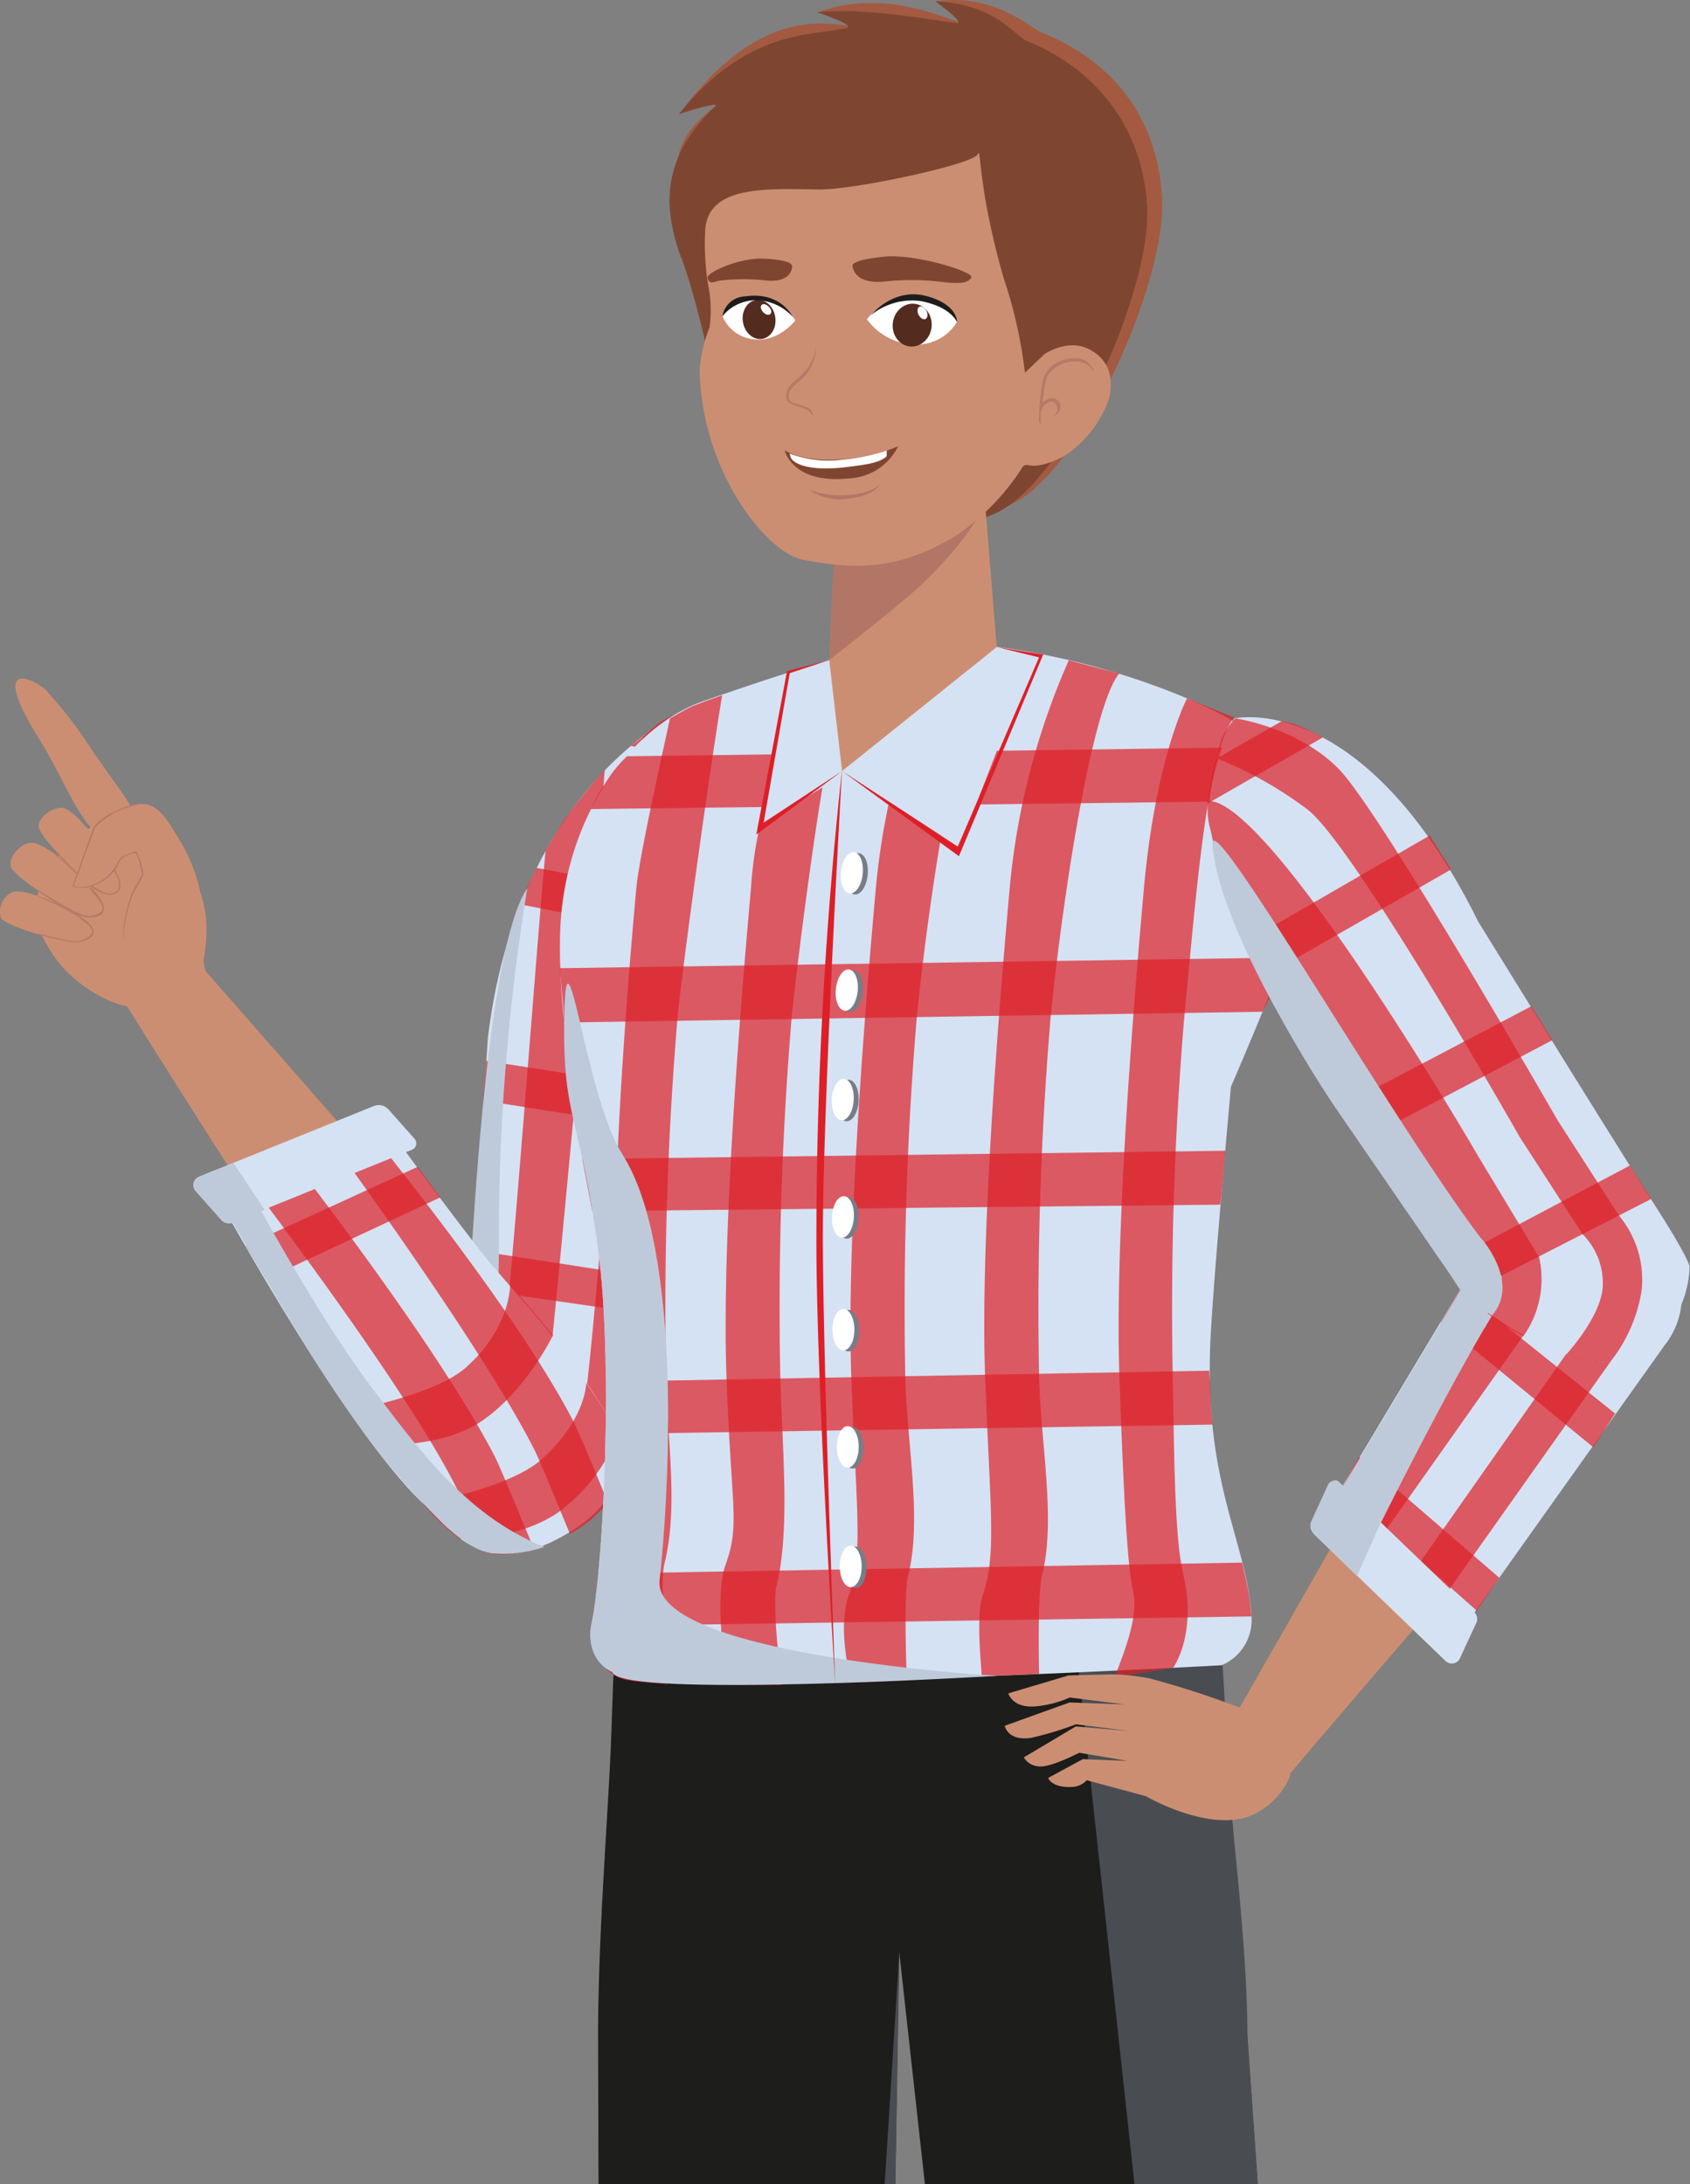
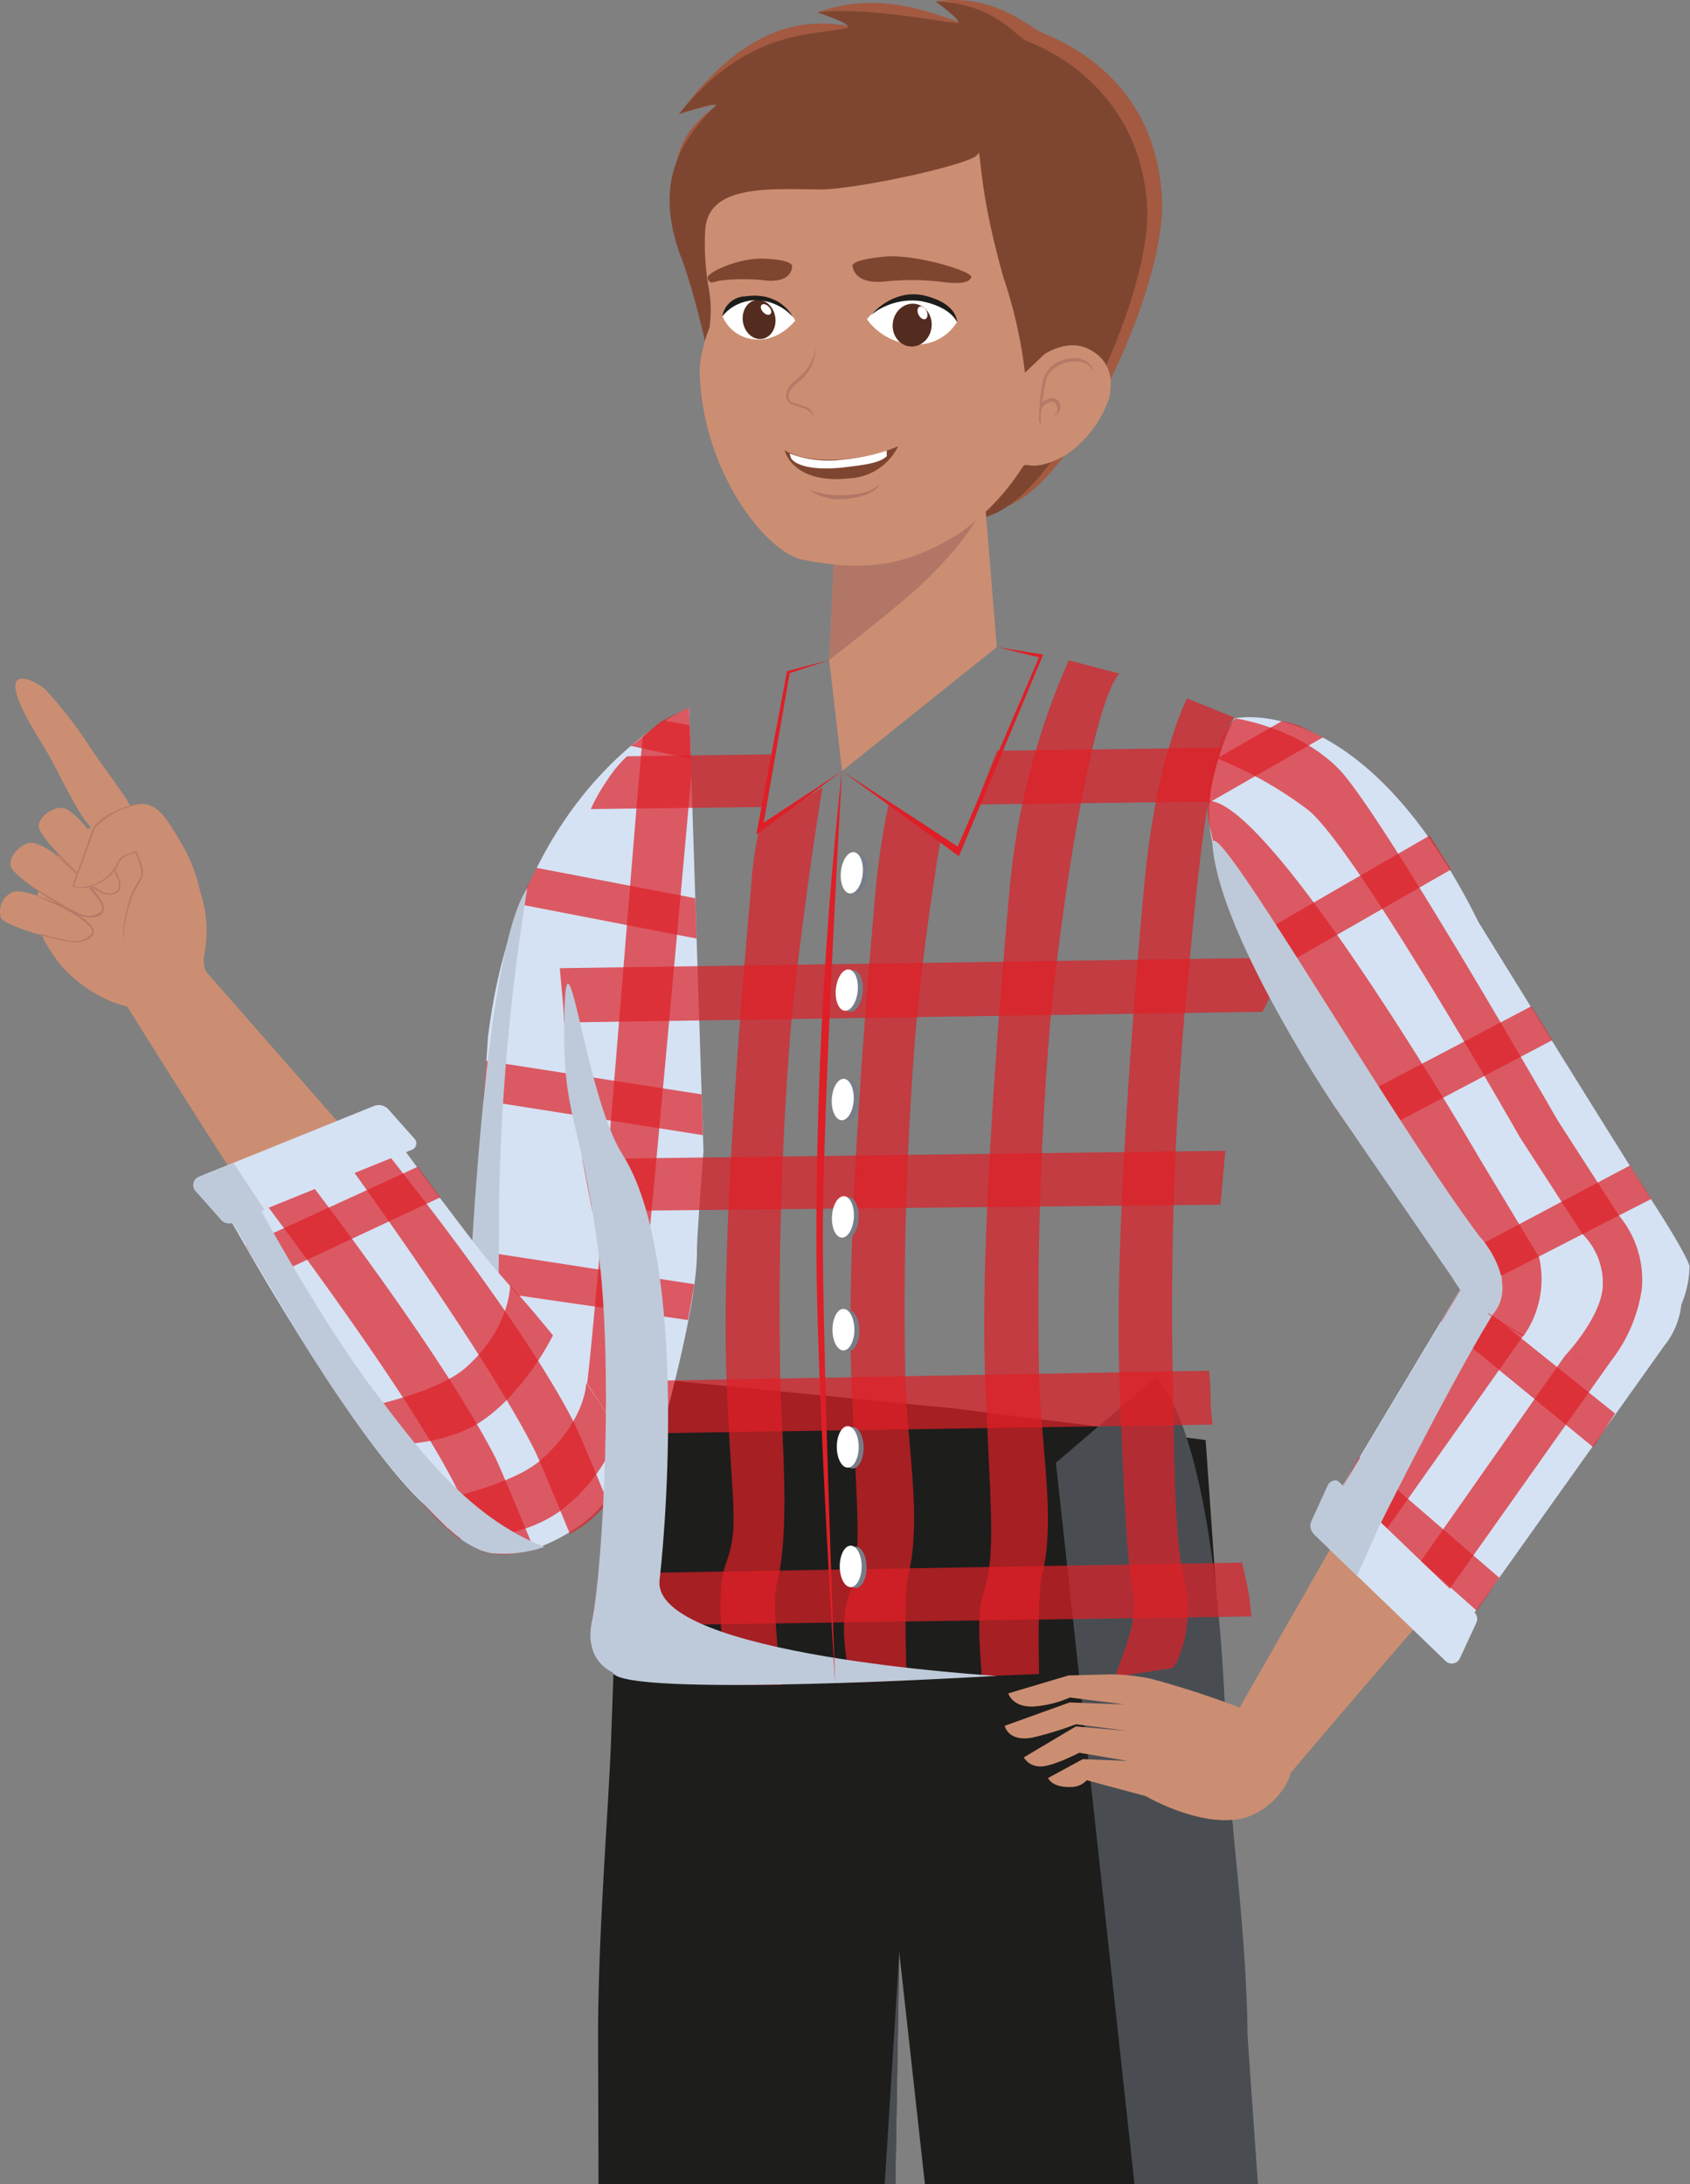
<svg xmlns="http://www.w3.org/2000/svg" id="Capa_1" data-name="Capa 1" viewBox="0 0 188.17 243.19">
  <rect x="0" y="0" width="188.17" height="243.19" fill="#808080" stroke="none" />
  <defs>
    <style>.cls-1{fill:#1d1d1b;}.cls-2{fill:#494d52;}.cls-3{fill:#d5e2f3;}.cls-4{opacity:0.7;}.cls-5{fill:#de1f27;}.cls-6{fill:#becad9;}.cls-7{fill:#cc8e72;}.cls-13,.cls-8{fill:#b17666;}.cls-8{isolation:isolate;opacity:0.81;}.cls-9{fill:#777d88;}.cls-10{fill:#fff;}.cls-11{fill:#a35a41;}.cls-12{fill:#7e4631;}.cls-14{fill:#532b1f;}</style>
  </defs>
  <g id="Capa_1-2" data-name="Capa 1-2">
    <path class="cls-1" d="M71.12,153.38l35,3.44,28.12,3.53,17.7,253.4-30,.81L100.12,217.33,96.77,414.56H67.12l-.53-188.75c.08-11.93,1.23-25.19,1.47-32.6,1.17-36,3.06-39.84,3.06-39.84Z" />
    <polygon class="cls-2" points="87.66 414.72 96.77 414.55 100.14 217.32 87.66 414.72" />
    <path class="cls-2" d="M128.69,153.38l-11.12,9.5L144.92,414l7.05-.21L138.91,226.83c-.08-11.93-2.11-25.26-2.35-32.67-1.17-36-7.88-40.79-7.88-40.79Z" />
    <path class="cls-3" d="M51.89,153.51l-1.63,5.43a13,13,0,0,0,9,7.16c7,1.73,13-1.73,14.16-5.73,2.18-7.92,4.24-16.69,4.18-21.15,0-1.66.73-11,.73-11l-1.6-49.41s-18.91,7.77-22.41,36.77l-2.47,37.88Z" />
    <g class="cls-4">
-       <path class="cls-5" d="M67.29,85.78a64.58,64.58,0,0,0-4.54,5.63c-.85,1.33-2,3.33-2,3.33-.74,7-4.14,53.84-5.2,59.78-.44,2.49-1.18,5.5-2.08,8.74a20.86,20.86,0,0,0,2.41,1.64,10.48,10.48,0,0,0,2.48,1c1-3.47,1.81-6.79,2.34-9.66.63-3.45,6.44-67.45,6.63-70.45Z" />
      <path class="cls-5" d="M77,86l-.28-7.2s-2.43,1.13-3.16,1.59c-.52.36-2,1.67-2,1.67-.73,7-5.36,67.76-6.42,73.7-.56,3-1.46,6.78-2.56,10.78a20.71,20.71,0,0,0,3.59-.36c2.1-.52,2.33-1.23,2.33-1.23a73.18,73.18,0,0,0,1.79-7.48C70.88,154.07,76.77,89,77,86Z" />
    </g>
    <g class="cls-4">
      <path class="cls-5" d="M59.72,166.22c-4.82-1-6.82-3.57-6.82-3.57l15.43,2.79a13.9,13.9,0,0,1-8.61.79Z" />
      <polygon class="cls-5" points="52.52 139.18 77.31 143 76.61 146.99 52.28 143.47 52.52 139.18" />
      <polygon class="cls-5" points="54.15 118.13 78.12 121.86 78.26 126.4 53.81 122.55 54.15 118.13" />
      <polygon class="cls-5" points="59.75 96.64 77.41 100.02 77.56 104.51 57.78 100.68 59.75 96.64" />
      <path class="cls-5" d="M72,81.69c.41-.36,2-1.46,2-1.46l2.78.54.1,3.72-6.65-1.44S71.12,82.42,72,81.69Z" />
    </g>
    <path class="cls-6" d="M51.85,153.47l-1.63,5.43a8.18,8.18,0,0,0,1.1,1.9,11.69,11.69,0,0,0,1.58,1.86c2.66-9.43,2.66-18.73,2.66-28.16a244,244,0,0,1,3.15-35.6c-5.47,7.95-6.86,54.56-6.86,54.56Z" />
    <path class="cls-7" d="M22.32,108.37c2.8-10.37-3.71-15.05-7.87-16.56s-7.78,2.61-9.67,6.27,0,6.76,1.73,9.06,6.19,5.45,9.58,5,5.84-2.27,6.24-3.77Z" />
    <path class="cls-7" d="M11,92.8c-1.45-.59-3.08-4-5-7.67-1-1.92-2.29-3.78-3.22-5.6C0,74.08,3.33,75.41,5,76.73A46.2,46.2,0,0,1,10,83.17c2.19,3.23,4.31,5.91,4.49,6.62.44,1.85-2,3.63-3.56,3Z" />
    <path class="cls-7" d="M7.12,90c1.43.34,4.33,4.27,5.78,7.11s-.93,2.84-2.29,2c-1.11-.68-6.35-6-6.31-7.13s1.82-2.24,2.82-2Z" />
    <path class="cls-8" d="M5.37,93.81s2.79,3,4.29,4.3C10.7,99,12.17,100,13,99.2s-.63-2.68-.76-2.94-1.94-3.38-1.94-3.38,1.83,2.8,2.12,3.33,1.6,2.33.67,3.13-2.58-.09-4.35-1.76A34.57,34.57,0,0,1,5.37,93.8Z" />
    <path class="cls-7" d="M10.79,99.51c2.13,2.7-.63,2.8-1.87,2.44s-7.49-4.36-7.73-5.5,1.26-2.61,2.26-2.61C4.92,93.82,8.66,96.81,10.79,99.51Z" />
    <path class="cls-8" d="M10.58,99.69a23,23,0,0,0-2.12-2.4c-1.43-1.38-3-2.58-2.33-2.13a24,24,0,0,1,4.66,4.4c2.13,2.7-.62,2.8-1.87,2.44a30.43,30.43,0,0,1-5.37-3.29c-1.27-.93,3.5,2.3,5.3,3a2.2,2.2,0,0,0,2.46-.24c.28-.4-.08-1-.72-1.83Z" />
    <path class="cls-7" d="M22.86,108.12C21.85,107,15,94.8,15,94.8s-1.83.77-1.86,1.26-.46,1.15-2.21,2.25A2.82,2.82,0,0,1,8,98.69l2.37-6.61a9.18,9.18,0,0,1,4.32-2.43c2.65-.61,3.57,1,5.44,4.13a18.57,18.57,0,0,1,2.53,10.92c-.17,2.77.26,3.42.26,3.42Z" />
    <path class="cls-8" d="M16,89.51a10.44,10.44,0,0,0-3,.87,11.4,11.4,0,0,0-2.4,1.74L8.24,98.61s.46.46,2.09-.1A4.86,4.86,0,0,0,13.12,96a1.38,1.38,0,0,1,.79-.78,6.46,6.46,0,0,1,1.28-.44s.91,1.88.72,2.69c-.11.49-.89,1.61-1.22,2.42a16.47,16.47,0,0,0-.75,2.92,7.26,7.26,0,0,0-.12,2.18,6.2,6.2,0,0,1,0-2.19,17.75,17.75,0,0,1,.76-3.12c.34-.91,1.05-1.81,1.19-2.31A7.8,7.8,0,0,0,15.12,95a2.18,2.18,0,0,0-1,.28,1.61,1.61,0,0,0-1,1.12,4.92,4.92,0,0,1-2.68,2.19,3.1,3.1,0,0,1-2.39.1l2.37-6.61a6.12,6.12,0,0,1,2.43-1.74,6.94,6.94,0,0,1,3.06-.81Z" />
    <path class="cls-7" d="M1.41,99.32c1.27-.39,5.35,1.21,7.9,3s.2,2.61-1,2.63-7.68-1.79-8.2-2.73a2.4,2.4,0,0,1,1.27-2.88Z" />
    <path class="cls-8" d="M9,102.31a19.64,19.64,0,0,0-2.47-1.44c-.34-.17-2.93-1.31-2.5-1.17a21.3,21.3,0,0,1,5.28,2.61c2.55,1.79.18,2.63-1,2.63a21.84,21.84,0,0,1-4-.9c-.66-.2.53,0,1.15.19a16.71,16.71,0,0,0,2.23.49,2.53,2.53,0,0,0,2.5-.71c.27-.53-.24-1-1.24-1.69Z" />
    <path class="cls-7" d="M63.12,154c2.49,3,3.41,8.7.22,11.18h0c-3.41,2.65-11.67,4.16-14.05.73q-15-21.59-37.29-57.27l8.52-3.21L63.12,154Z" />
    <path class="cls-3" d="M47.11,167.41c-9.2-8.65-24.28-36.65-24.28-36.65l18.87-7.25S51.4,136.87,54.89,141s7.66,8.24,13.15,17.24c0,0,4.84,7.63-6.16,13.23-8.46,4.32-12-1.46-14.76-4.08Z" />
    <g class="cls-4">
      <path class="cls-5" d="M59.47,172.58a18.25,18.25,0,0,1-3.19.5,7.18,7.18,0,0,1-2.44-.3c-1.49-3.66-2.63-6.35-3.19-7.45-6.12-12-24.43-35.74-24.43-35.74l5.14-2s17,21.59,23.73,34.59c.39.74,2.06,4.71,4.39,10.37Z" />
      <path class="cls-5" d="M67.76,167.33l-1.87,1.81a16.11,16.11,0,0,1-2.43,1.67c-2-4.83-3.42-8.31-4-9.46C53.34,149.32,36,125.81,36,125.81l3.82-1.47s17.28,20.89,24,33.89c.35.67,1.86,4.1,3.86,9.1Z" />
    </g>
    <g class="cls-4">
      <polygon class="cls-5" points="29.63 142.42 49.02 133.33 46.5 129.93 27.38 138.7 29.63 142.42" />
      <path class="cls-5" d="M41.59,160.82s7.36.68,12.2-2.69,7.78-9.44,7.78-9.44l-2-2.41c-.66-.79-2.77-3.19-2.77-3.19s.08,4.72-4.92,9.18c-3.6,3.18-13,4.8-13,4.8Z" />
      <path class="cls-5" d="M47.06,167.43s1.49,1.63,2.27,2.36,1.87,1.58,1.87,1.58,6.4.2,11-3a19.35,19.35,0,0,0,6.65-8.78s-1-1.67-1.47-2.39C66.65,156,65.27,154,65.27,154s0,4.07-5,8.53c-3.56,3.18-13.15,4.9-13.15,4.9Z" />
    </g>
    <path class="cls-6" d="M49.81,170.13a89.61,89.61,0,0,1-7.55-8.28,139.93,139.93,0,0,1-9-13.27c-3.28-5.35-10.12-17.29-10.12-17.29l3.09-1.72s8.32,16,15.65,25.59c4.33,5.65,10,13.68,18.74,17.09a14.44,14.44,0,0,1-5.83.72c-2.23-.33-4.28-2.28-4.95-2.84Z" />
    <path class="cls-3" d="M22.12,131.05a1.18,1.18,0,0,0-.19.11,1,1,0,0,0-.2,1.4l2.92,3.29a1.1,1.1,0,0,0,1.21.27l20-8.09a.79.79,0,0,0,.23-.14.76.76,0,0,0,.08-1.07l-2.93-3.3a1.45,1.45,0,0,0-1.62-.36l-19.5,7.89Z" />
    <path class="cls-6" d="M26,129.51,22.38,131a1,1,0,0,0-.44.2,1,1,0,0,0-.17,1.4l2.92,3.29a1.26,1.26,0,0,0,1.56.13l3.21-1.3" />
-     <path class="cls-3" d="M106.52,71.53l-3.9-.33c-4.7.28-15.5,3.8-24.33,6.88-7.94,2.78-15.77,13-15.94,26.49-.13,10.81,2.27,19.71,4.27,34.71,1.64,12.19.61,34.75-.72,41.24-.91,4.46,2.3,5.66,2.3,5.66-.18,3,67.82-.75,67.82-.75a5.47,5.47,0,0,0,3.32-5.5c-.56-8.48-5.34-14.72-4.56-30.78.34-7.05,2.28-28.15,2.28-28.15s5.36-12.31,6.58-16.56c4-14-2.16-22-7.52-24.81A60,60,0,0,0,130,76.89a83.86,83.86,0,0,0-23.48-5.34Z" />
    <g class="cls-4">
      <path class="cls-5" d="M137.4,79.92c-3.06,3.68-4.26,20.25-5.57,33.68a391,391,0,0,0-1.25,39.77c.16,7.65.16,17.79,1.16,21.87,1.59,6.83-1.13,10.48-1.13,10.48s-6.44,1.05-6.44.95c.08-.64,2.77-6.13,2-9.45-.58-2.52-1-8.87-1.53-23.85s1.42-39.91,2.73-54.47,4.8-21.13,4.8-21.13l5.32,2.15Z" />
      <path class="cls-5" d="M124.62,75c-3.06,3.63-6.36,25.2-7.67,38.63a388.13,388.13,0,0,0-1.25,39.77c.21,7.65,1.87,15.82.33,22-.56,2.23-.33,11-.33,11l-6.41.26c.12,0-.72-6.54.12-9,1.57-4.59.85-9.29.28-24.27s1.43-39.92,2.73-54.47A80.79,80.79,0,0,1,119,73.53L124.62,75Z" />
      <path class="cls-5" d="M99,89.28l5.8,3.79c-1.18,6.92-2.16,14.54-2.75,20.54a388.13,388.13,0,0,0-1.25,39.77c.21,7.65,1.87,15.82.33,22-.56,2.27-.16,11.74-.16,11.74s-6.32.28-6.23.24-1.61-5.88-.23-9.72c1.64-4.56.83-9.29.28-24.27s1.42-39.92,2.73-54.47A80.26,80.26,0,0,1,99,89.27Z" />
      <path class="cls-5" d="M84.58,91.89l7-4.2c-1.18,6.91-2.87,19.91-3.46,25.91a390.71,390.71,0,0,0-1.24,39.76c.2,7.65,1.13,17-.41,23.18-.57,2.27.57,11.08.57,11.08H81s-1.61-9.5-.23-13.34c1.64-4.57.67-5.94.12-20.92s1.42-39.92,2.73-54.47a43.4,43.4,0,0,1,1-7Z" />
-       <path class="cls-5" d="M74.61,80s1.8-1.06,2.4-1.32c.85-.38,3.4-1.26,3.4-1.26-1.18,6.92-4.46,30.24-5,36.24a388.13,388.13,0,0,0-1.25,39.77c.21,7.65,1.35,14.56-.19,20.74-.56,2.27.35,13.35.35,13.35s-3.23-.2-4.23-.39a4.29,4.29,0,0,1-2.63-1.34S67,174.88,68.35,171c1.64-4.56.56-11.15.18-21.45-.56-15,1-36.1,2.32-50.65.31-3.49,3.14-16.06,3.77-19Z" />
    </g>
    <g class="cls-4">
      <path class="cls-5" d="M138.3,174s.43,1.82.67,3.07.36,2.92.36,2.92L65.8,181.07l.41-2.48a31.41,31.41,0,0,0,.39-3.36L138.31,174Z" />
      <path class="cls-5" d="M134.62,152.63s.17,1.59.17,3.08a25.9,25.9,0,0,0,.22,2.92l-67.56,1.05v-5.83l67.15-1.22Z" />
      <path class="cls-5" d="M140.56,112.66a17.86,17.86,0,0,0,1.25-2.7c.42-1.2,1.1-3.33,1.1-3.33l-80.58,1.18s.07.73.26,2.91c.21,2,.21,3.14.21,3.14l77.77-1.2Z" />
      <path class="cls-5" d="M135.87,134.15s.21-1.92.31-3.18.26-2.83.26-2.83l-71.61.92.47,2.46c.37,2,.65,3.34.65,3.34l69.91-.72Z" />
      <path class="cls-5" d="M111,83.58l-2.32,6,35.18-.43a11.26,11.26,0,0,0-1.32-3.09c-.67-1.09-2-2.87-2-2.87L111,83.6Z" />
      <path class="cls-5" d="M85.1,89.89,85.93,84l-16.11.21a13.68,13.68,0,0,0-2.18,2.62,20.62,20.62,0,0,0-1.86,3.26l19.34-.23Z" />
    </g>
    <path class="cls-6" d="M69.3,128.53c-4.23-6.6-6.31-28.11-6.48-14.67-.14,10.8,1.8,10.44,3.8,25.44,1.64,12.24.61,34.75-.72,41.24-.91,4.46,2.3,5.66,2.3,5.66.78,2.94,42.78.41,42.78.41s-38.51-2.26-37.54-10.67,2.76-36.64-4.15-47.41Z" />
    <ellipse class="cls-9" cx="95.4" cy="97.31" rx="2.31" ry="1.22" transform="translate(-10.95 182.51) rotate(-84.27)" />
    <ellipse class="cls-9" cx="94.85" cy="110.36" rx="2.31" ry="1.22" transform="translate(-24.43 193.71) rotate(-84.27)" />
    <ellipse class="cls-9" cx="94.39" cy="122.54" rx="2.31" ry="1.22" transform="translate(-33.34 209.79) rotate(-86.73)" />
    <ellipse class="cls-9" cx="94.38" cy="135.61" rx="2.31" ry="1.22" transform="translate(-46.39 222.11) rotate(-86.73)" />
    <ellipse class="cls-9" cx="94.46" cy="148.17" rx="1.22" ry="2.31" />
    <ellipse class="cls-9" cx="94.94" cy="161.21" rx="1.22" ry="2.31" />
    <ellipse class="cls-9" cx="95.27" cy="174.53" rx="1.22" ry="2.31" />
    <ellipse class="cls-10" cx="94.84" cy="97.19" rx="2.31" ry="1.22" transform="translate(-11.33 181.85) rotate(-84.27)" />
    <ellipse class="cls-10" cx="94.29" cy="110.25" rx="2.31" ry="1.22" transform="translate(-24.83 193.06) rotate(-84.27)" />
    <ellipse class="cls-10" cx="93.84" cy="122.44" rx="2.31" ry="1.22" transform="translate(-33.76 209.14) rotate(-86.73)" />
    <ellipse class="cls-10" cx="93.85" cy="135.5" rx="2.31" ry="1.22" transform="translate(-46.78 221.47) rotate(-86.73)" />
    <ellipse class="cls-10" cx="93.91" cy="148.06" rx="1.22" ry="2.31" />
    <ellipse class="cls-10" cx="94.39" cy="161.11" rx="1.22" ry="2.31" />
    <ellipse class="cls-10" cx="94.72" cy="174.42" rx="1.22" ry="2.31" />
    <path class="cls-5" d="M93.75,85.85s-2.18,37.9-2.13,52.45S93,187.62,93,187.62s-2.1-33.57-2.1-49.21a482.91,482.91,0,0,1,2.84-52.55" />
    <polyline class="cls-5" points="93.76 85.86 106.77 95.34 116.15 72.89 110.98 72.05 115.69 73.2 106.64 94.27 93.76 85.86" />
    <polygon class="cls-5" points="87.93 74.96 85.03 91.6 93.76 85.86 84.21 92.93 87.63 74.73 92.33 73.5 87.93 74.96" />
    <path class="cls-7" d="M167.78,138c2.08-3.3,7.75-4,11.08-1.7h0c3.58,2.44,7.54,9.85,5,13.16-16,20.89-14.82,18-42,50.14a6.79,6.79,0,0,1-3.39-2.6c-1.48-1.88-.67-6.45-.67-6.45l30-52.55Z" />
    <path class="cls-3" d="M161.52,183.29l-14.61-13.55,20.29-33.88s3.51-8.54,14-.86,4.14,14.8,4.14,14.8Z" />
    <g class="cls-4">
      <path class="cls-5" d="M186.6,141.22a7.28,7.28,0,0,0-1.07-2,19.59,19.59,0,0,0-1.64-2l-28.77,41,3.45,2.72,28.05-39.63Z" />
      <path class="cls-5" d="M179.93,134.08a19.29,19.29,0,0,0-2.44-1.34,13.23,13.23,0,0,0-2.2-.74l-27,39.47,2.76,3.53,28.88-40.88Z" />
    </g>
    <g class="cls-4">
      <polygon class="cls-5" points="166.93 175.68 151.34 162.22 149.27 165.91 164.43 179.36 166.93 175.68" />
      <polygon class="cls-5" points="179.83 157.4 162.6 143.58 160.42 147.22 177.4 161.15 179.83 157.4" />
    </g>
    <path class="cls-6" d="M165.29,147.88C158.91,158.8,151.07,175,151.07,175L147,169.73l20.29-33.88,1.16-1.76a6.89,6.89,0,0,1,2.8-1.89,6.78,6.78,0,0,1,3.6-.25c-4.17,6.89-7.76,12.89-9.52,15.89Z" />
    <path class="cls-3" d="M161,185a.91.91,0,0,0,.16.11,1,1,0,0,0,1.36-.39l1.85-4a1,1,0,0,0-.22-1.19l-15-14.43a.9.9,0,0,0-.2-.14.77.77,0,0,0-1,.37l-1.85,4a1.41,1.41,0,0,0,.3,1.6L161,185Z" />
    <path class="cls-6" d="M153.78,169.45,149,164.94c-.27-.22-.81-.07-1.11.33l-1.87,4.09a1.22,1.22,0,0,0,.25,1.41l4.82,4.72" />
    <path class="cls-7" d="M143.55,198a8.29,8.29,0,0,1-4.52,4.27c-4.74,1.66-11.46-2.27-11.46-2.27L121,198.23a2.32,2.32,0,0,1-1.78.75c-2.14.08-2.52-1-2.52-1l3.87-2.1,5,.2-5.4-.91s-3.24,1.69-4.51,1.52a2.11,2.11,0,0,1-1.67-1l5.8-3.45,5.82.5L119.8,192a37.31,37.31,0,0,1-4.93,1.5c-2.67.44-3-1.33-3-1.33l7.22-2.6,6.13.22-6.1-.77a12.07,12.07,0,0,1-4,1c-2.41.13-2.85-1.46-2.85-1.46l6.71-2,4.85-.12a23.78,23.78,0,0,1,4.2.46,102,102,0,0,1,10.49,3.43c.56.25,3.82.14,4.3,1.82.65,2.27,1.14,5,.71,5.87Z" />
    <path class="cls-3" d="M182.36,150.74c-6.74,4-19.33-6.56-19.33-6.56L151.12,126.8s-13.67-18.3-16.36-34.25C133.84,87,137.44,80,137.44,80s14.29-3.34,27.17,22.66c0,0,14.51,23.5,19.51,31.33,3.86,6,4,7,4,7A11.51,11.51,0,0,1,182.36,150.74Z" />
    <g class="cls-4">
      <path class="cls-5" d="M137.56,80a6.68,6.68,0,0,0-2,4.48,43.81,43.81,0,0,1,10,5.64c5.17,3.92,23.65,36.49,23.65,36.49l7,10.82a7.7,7.7,0,0,1,2.24,5.93c-.27,3.4-4.07,7.47-4.07,7.47a13.24,13.24,0,0,0,2.49.66,11,11,0,0,0,2.43.15,17.06,17.06,0,0,0,3.49-8,11.14,11.14,0,0,0-2.51-8.26l-6.87-10.66S153.62,90.19,149,85.56,137.55,80,137.55,80Z" />
      <path class="cls-5" d="M134.49,89.18a9.09,9.09,0,0,0,.3,3.28c.46,1.89.76,4.4,1.07,4.73,4.4,4.73,25.26,35.66,25.26,35.66l6.06,9.15a5.34,5.34,0,0,1-1.55,4.25s1.14.8,1.9,1.3,2.1,1.22,2.1,1.22a11,11,0,0,0,1.74-8.77l-6.63-11S141.4,88.78,134.47,89.19Z" />
    </g>
    <g class="cls-4">
      <polygon class="cls-5" points="181.48 129.78 160.7 140.8 163.02 144.18 183.86 133.5 181.48 129.78" />
      <polygon class="cls-5" points="170.5 112.05 148.76 123.48 151.33 127.17 172.84 115.82 170.5 112.05" />
      <polygon class="cls-5" points="159.18 93.04 138.59 104.94 140.4 108.95 161.56 96.82 159.18 93.04" />
      <path class="cls-5" d="M145.06,81a8.14,8.14,0,0,0-2.35-.69l-7.32,4.19-.57,2.45a16.61,16.61,0,0,0-.38,2.53l12.87-7.38Z" />
    </g>
    <path class="cls-6" d="M164.91,137.86s4.42,5,1.21,8.62a26.65,26.65,0,0,1-3.1-2.29c-.57-.69-1.46-2.13-1.46-2.13L149,123.8s-13.22-19.45-14-29.75c-.36-4.74,19.72,30.34,29.87,43.8Z" />
    <path class="cls-11" d="M77.54,27.72C75.47,22,72.91,16.8,79.62,11.86c1-.69-4,.83-4,.83C85.48-.67,93.55,3.25,95.55,2.89,96.82,2.67,91,1.37,91,1.37c8-2.87,14.78,1.08,16.64,1.31,1.25.16-3.5-2.52-3.5-2.52,6.53-1,10.5,2.92,11.85,3.46,7.28,2.93,12.9,8.85,13.4,18.51.48,9.24-8.82,30.16-16.71,34-3.33,1.62-13.22,3.18-17.22,3.12-13.39-.19-13.21-18.68-17.9-31.51Z" />
    <path class="cls-12" d="M75.83,28.67C73.76,23,73.68,17.5,79.6,11.87c.87-.81-4,.83-4,.83C83.23,3.19,90.42,4,94.23,3.13,95.48,2.85,91,1.38,91,1.38c5.16-.64,13.58,1,15.46,1.19,1.25.16-2.3-2.41-2.3-2.41,6.65.25,8.82,3.84,10.17,4.4,7.28,2.93,12.92,9.27,13.4,18.51s-8.82,30.16-16.71,34c-3.33,1.62-13.22,3.18-17.22,3.12C80.37,60,80.55,41.51,75.86,28.68Z" />
    <polygon class="cls-7" points="93.8 42.03 92.33 73.5 93.76 85.86 110.98 72.05 108.25 38.36 93.8 42.03" />
    <path class="cls-13" d="M93.12,56.07h16.57s-1.44,3.69-7.19,9.12c-2.23,2.11-10.17,8.31-10.17,8.31Z" />
    <path class="cls-7" d="M111.76,31a51.8,51.8,0,0,1,2.36,10.5l2.17-2.06s2.5-1.72,4.83-.62c1.61.76,3.11,2.37,2.36,5.56a12.52,12.52,0,0,1-5,6.41c-3.85,2-4.12.39-4.66,1.28a26.21,26.21,0,0,1-7.2,7.45c-5.86,3.62-10.55,4.13-17.25,2.8-4.06-.81-11.28-9.85-11.47-21.19A16.22,16.22,0,0,1,79,36.47a13.92,13.92,0,0,0-.15-4.73,28.2,28.2,0,0,1-.33-6.09c.29-5.09,7-4.62,12.75-4.55,4.14,0,17.14-2.84,17.58-3.91S108.77,20.58,111.76,31Z" />
    <path class="cls-12" d="M100,49.7a6.41,6.41,0,0,1-5.47,3.57c-6.36.66-7.17-3.14-7.17-3.14s1.91,1.39,6.52,1A18.3,18.3,0,0,0,100,49.69Z" />
    <path class="cls-10" d="M98.73,50.23v.57c-.84.83-2.83,1-4.91,1.26-3.75.39-5.39-.41-5.75-1.06l-.16-.5a12.29,12.29,0,0,0,5.92.68,21.48,21.48,0,0,0,4.88-1Z" />
    <path class="cls-13" d="M98,53.91s-.6,1.3-3.51,1.61a6,6,0,0,1-4.43-1,9.6,9.6,0,0,0,4.25.6C97,55,98,53.92,98,53.92Z" />
    <path class="cls-8" d="M90.87,38.47a5.08,5.08,0,0,1-1.87,4c-.35.28-1,.76-1.14,1.34s.08.88.37,1a16.41,16.41,0,0,1,1.79.61,1.16,1.16,0,0,1,.53,1,1.66,1.66,0,0,0-.55-.68c-.41-.36-1.55-.52-2-.81s-.66-.74-.26-1.65c.3-.72,1.49-1.24,2.3-2.5a5.56,5.56,0,0,0,.87-2.42Z" />
    <path class="cls-8" d="M121.79,41.31c-.86-2.21-3.46-1.33-4.27-.85A3.28,3.28,0,0,0,116,43a24,24,0,0,0-.32,3.79c0,.29.23.57.23.4a6.65,6.65,0,0,1,0-1.41,1.41,1.41,0,0,1,.94-1c.49-.2.75.12.87.63s-.45,1-.45,1a1.71,1.71,0,0,0,.72-.69,1,1,0,0,0-.43-1.29c-.54-.39-1.47.36-1.47.36a15,15,0,0,1,.5-2.9,3.74,3.74,0,0,1,3.15-1.64,2.18,2.18,0,0,1,2,1.07Z" />
    <path class="cls-10" d="M88.54,35.7s-1.85,2.43-4.6,2.08a4.18,4.18,0,0,1-3.49-2.57s.91-1.67,3.91-1.83a4.36,4.36,0,0,1,4.18,2.31Z" />
    <path class="cls-10" d="M101.94,38.36a5.22,5.22,0,0,0,4.61-2.5s-.89-2-4.59-2.44a5.61,5.61,0,0,0-5.43,2.14A6.81,6.81,0,0,0,101.94,38.36Z" />
    <ellipse class="cls-14" cx="101.56" cy="36.21" rx="2.39" ry="2.17" transform="translate(51.49 131.69) rotate(-81.95)" />
    <ellipse class="cls-14" cx="84.52" cy="35.57" rx="1.82" ry="2.19" transform="translate(-4.56 13.8) rotate(-9.09)" />
    <path class="cls-10" d="M102.48,34.12c.28,0,.61.25.74.65s0,.75-.27.78-.61-.26-.74-.65S102.2,34.15,102.48,34.12Z" />
    <path class="cls-10" d="M84.88,33.9c.23-.11.57.06.82.37s.23.64,0,.75-.6-.06-.82-.37S84.65,34,84.88,33.9Z" />
    <path class="cls-12" d="M88.19,29.66s.26-.73-3.21-.86c-2.7-.1-6.39,1.56-6.19,2.17h0c.24.75.59.43,1.34.28a22.29,22.29,0,0,1,5.29,0c2.91.19,2.77-1.61,2.77-1.61Z" />
    <path class="cls-12" d="M94.91,29.58s-.21-.62,3.51-1c3.44-.35,10,1.67,9.73,2.3h0c-.32.78-1.8.65-2.8.57a28.54,28.54,0,0,0-6.66-.12c-3.77.45-3.77-1.78-3.77-1.78Z" />
    <path class="cls-1" d="M88.32,35.37S87,32.42,83,33a2.65,2.65,0,0,0-2.57,2.22A4.82,4.82,0,0,1,84,33.43a5.61,5.61,0,0,1,4.3,1.89Z" />
    <path class="cls-1" d="M106.56,35.85s.09-2-3.52-2.91S97,35.07,97,35.07a7.26,7.26,0,0,1,5.55-1.54c3.42.67,4,2.33,4,2.33Z" />
  </g>
</svg>